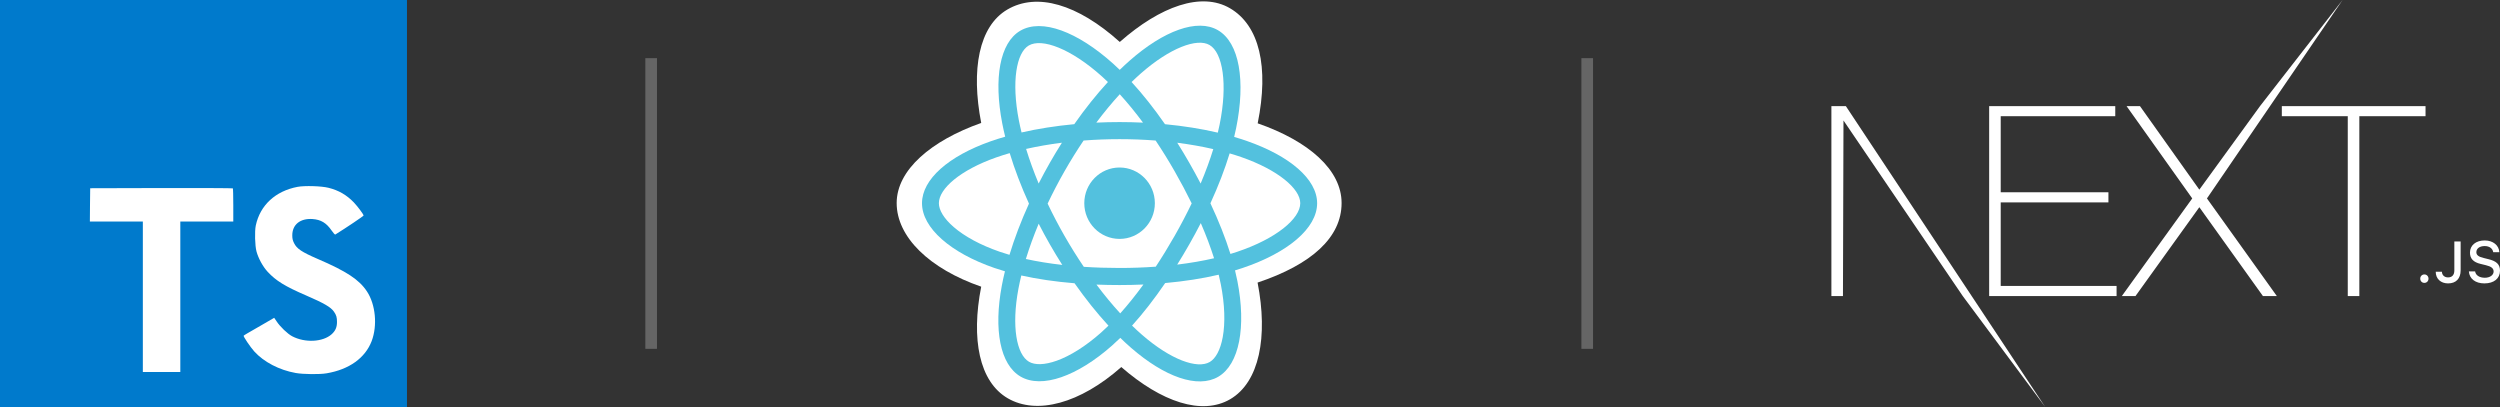
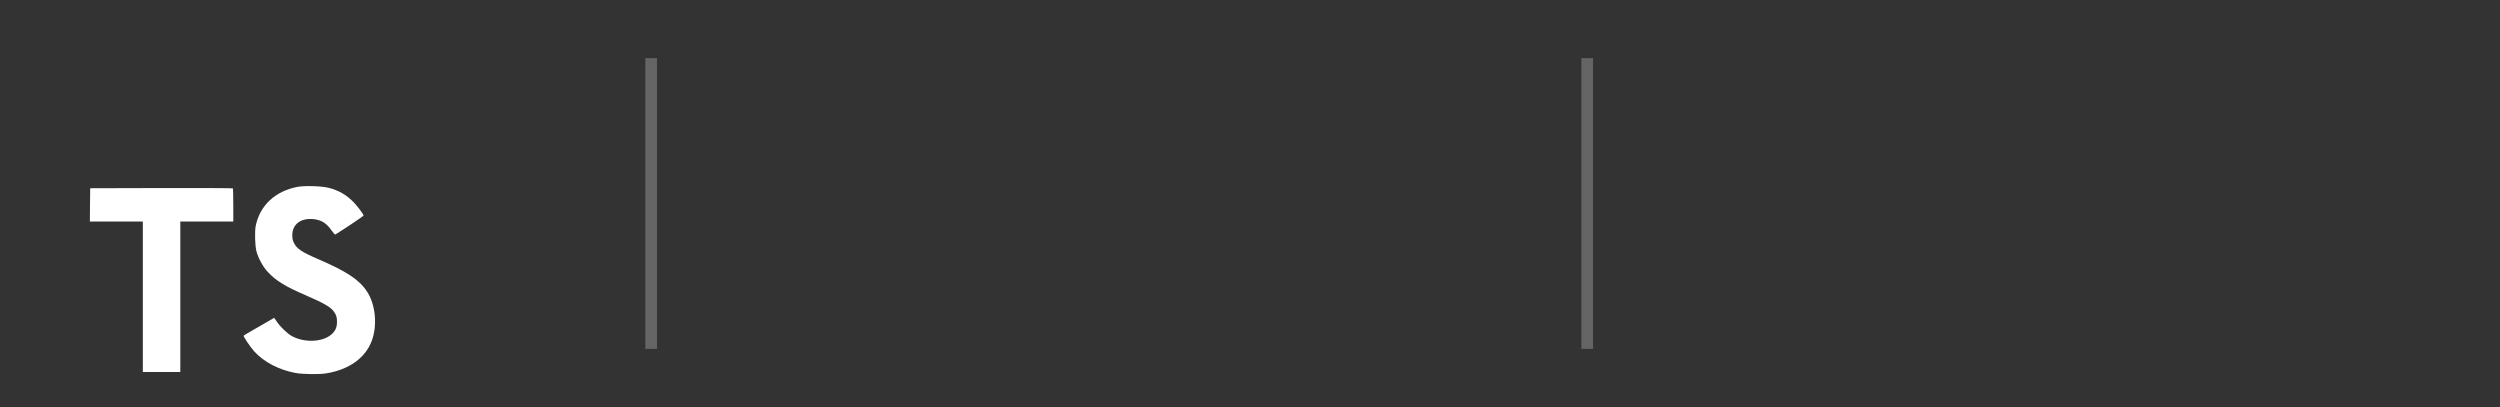
<svg xmlns="http://www.w3.org/2000/svg" width="430" height="70" viewBox="0 0 430 70" fill="none">
  <rect x="0" y="0" width="430" height="70" fill="#333333" stroke="none" />
  <g clip-path="url(#clip0_3052_4239)">
-     <path d="M0 35V70H35H70V35V0H35H0V35Z" fill="#007ACC" />
    <path d="M15.481 35.233L15.458 38.099H20.014H24.569L24.569 51.044V63.988H27.792H31.014V51.044L31.014 38.099H35.569H40.125V35.288C40.125 33.733 40.092 32.433 40.047 32.399C40.014 32.355 34.469 32.333 27.747 32.344L15.514 32.377L15.481 35.233Z" fill="white" />
    <path d="M56.484 32.296C58.261 32.74 59.617 33.529 60.861 34.818C61.506 35.507 62.461 36.763 62.539 37.063C62.561 37.152 59.517 39.196 57.672 40.34C57.606 40.385 57.339 40.096 57.039 39.652C56.139 38.34 55.195 37.774 53.75 37.674C51.628 37.529 50.261 38.64 50.273 40.496C50.273 41.04 50.35 41.363 50.572 41.807C51.039 42.774 51.906 43.352 54.628 44.529C59.639 46.685 61.784 48.107 63.117 50.129C64.606 52.385 64.939 55.985 63.928 58.663C62.817 61.574 60.061 63.552 56.184 64.207C54.984 64.418 52.139 64.385 50.85 64.152C48.039 63.651 45.373 62.263 43.728 60.44C43.084 59.729 41.828 57.874 41.906 57.74C41.939 57.696 42.228 57.518 42.55 57.329C42.861 57.152 44.039 56.474 45.15 55.829L47.161 54.663L47.584 55.285C48.172 56.185 49.461 57.418 50.239 57.829C52.472 59.007 55.539 58.84 57.05 57.485C57.695 56.896 57.961 56.285 57.961 55.385C57.961 54.574 57.861 54.218 57.439 53.607C56.895 52.829 55.784 52.174 52.628 50.807C49.017 49.252 47.461 48.285 46.039 46.752C45.217 45.863 44.439 44.44 44.117 43.252C43.85 42.263 43.784 39.785 43.995 38.785C44.739 35.296 47.373 32.863 51.172 32.14C52.406 31.907 55.273 31.996 56.484 32.296Z" fill="white" />
  </g>
  <path d="M112 10V60" stroke="#AFAFAF" stroke-opacity="0.4" stroke-width="2" />
  <g clip-path="url(#clip1_3052_4239)">
    <path d="M154.227 34.923C154.227 40.771 159.87 46.231 168.767 49.308C166.991 58.358 168.449 65.653 173.32 68.496C178.326 71.417 185.785 69.395 192.865 63.133C199.765 69.142 206.74 71.507 211.606 68.656C216.608 65.726 218.129 57.937 216.304 48.604C225.571 45.503 230.754 40.848 230.754 34.923C230.754 29.211 225.1 24.269 216.323 21.212C218.289 11.493 216.623 4.375 211.551 1.416C206.66 -1.438 199.605 1.049 192.603 7.215C185.318 0.67 178.332 -1.328 173.265 1.641C168.379 4.502 166.985 11.93 168.767 21.148C160.17 24.181 154.227 29.234 154.227 34.923Z" fill="white" />
-     <path d="M214.464 24.249C213.759 24.004 213.028 23.771 212.276 23.552C212.399 23.041 212.513 22.537 212.614 22.042C214.27 13.907 213.187 7.354 209.49 5.197C205.944 3.128 200.146 5.285 194.289 10.442C193.726 10.938 193.162 11.463 192.597 12.013C192.221 11.649 191.846 11.297 191.471 10.96C185.334 5.446 179.182 3.123 175.488 5.287C171.946 7.361 170.897 13.522 172.388 21.231C172.532 21.976 172.7 22.736 172.89 23.509C172.019 23.759 171.179 24.026 170.375 24.309C163.179 26.848 158.584 30.826 158.584 34.953C158.584 39.215 163.517 43.489 171.012 46.081C171.603 46.286 172.217 46.479 172.849 46.663C172.644 47.499 172.465 48.318 172.316 49.118C170.894 56.693 172.004 62.708 175.537 64.77C179.186 66.899 185.31 64.71 191.273 59.436C191.744 59.019 192.217 58.577 192.691 58.113C193.305 58.712 193.918 59.278 194.528 59.809C200.304 64.839 206.009 66.87 209.539 64.802C213.184 62.667 214.369 56.206 212.831 48.344C212.713 47.743 212.576 47.13 212.423 46.506C212.853 46.377 213.275 46.244 213.687 46.106C221.478 43.494 226.547 39.272 226.547 34.953C226.547 30.811 221.804 26.806 214.464 24.249Z" fill="#53C1DE" />
    <path d="M212.775 43.316C212.403 43.441 212.022 43.561 211.633 43.678C210.773 40.922 209.612 37.993 208.192 34.966C209.547 32.011 210.663 29.118 211.499 26.381C212.195 26.584 212.869 26.799 213.52 27.026C219.809 29.216 223.645 32.456 223.645 34.951C223.645 37.61 219.502 41.061 212.775 43.316ZM209.983 48.913C210.664 52.389 210.761 55.532 210.31 57.989C209.905 60.197 209.091 61.669 208.085 62.258C205.943 63.513 201.363 61.882 196.423 57.581C195.857 57.088 195.286 56.562 194.714 56.004C196.629 53.885 198.543 51.421 200.411 48.685C203.696 48.39 206.801 47.908 209.616 47.249C209.754 47.815 209.877 48.37 209.983 48.913ZM181.755 62.042C179.663 62.789 177.996 62.811 176.989 62.223C174.845 60.972 173.954 56.142 175.169 49.664C175.308 48.922 175.474 48.16 175.665 47.381C178.449 48.004 181.531 48.452 184.824 48.722C186.705 51.4 188.674 53.861 190.658 56.016C190.225 56.439 189.793 56.843 189.363 57.222C186.726 59.555 184.084 61.209 181.755 62.042ZM171.952 43.3C168.638 42.154 165.901 40.664 164.025 39.039C162.339 37.578 161.488 36.128 161.488 34.951C161.488 32.447 165.178 29.253 171.331 27.082C172.078 26.819 172.86 26.57 173.671 26.337C174.521 29.137 175.637 32.063 176.983 35.023C175.62 38.026 174.488 40.999 173.629 43.831C173.051 43.663 172.491 43.486 171.952 43.3ZM175.238 20.665C173.961 14.06 174.809 9.078 176.944 7.828C179.217 6.496 184.245 8.395 189.544 13.156C189.883 13.46 190.223 13.779 190.564 14.108C188.589 16.254 186.638 18.696 184.774 21.358C181.578 21.658 178.518 22.139 175.705 22.784C175.528 22.064 175.372 21.357 175.238 20.665ZM204.554 27.99C203.882 26.815 203.191 25.667 202.488 24.551C204.656 24.828 206.734 25.197 208.685 25.647C208.099 27.547 207.369 29.533 206.51 31.569C205.893 30.384 205.241 29.19 204.554 27.99ZM192.599 16.208C193.938 17.676 195.279 19.315 196.599 21.093C195.269 21.03 193.924 20.997 192.567 20.997C191.223 20.997 189.887 21.029 188.566 21.091C189.886 19.33 191.239 17.693 192.599 16.208ZM180.567 28.011C179.896 29.189 179.256 30.377 178.649 31.567C177.803 29.538 177.08 27.543 176.489 25.616C178.428 25.177 180.496 24.818 182.651 24.546C181.937 25.672 181.241 26.829 180.567 28.011ZM182.713 45.566C180.487 45.315 178.388 44.974 176.449 44.547C177.05 42.587 177.789 40.549 178.652 38.476C179.261 39.665 179.903 40.853 180.579 42.034C181.267 43.238 181.981 44.417 182.713 45.566ZM192.68 53.902C191.303 52.4 189.931 50.738 188.59 48.95C189.892 49.002 191.218 49.028 192.567 49.028C193.952 49.028 195.321 48.997 196.669 48.936C195.346 50.756 194.01 52.42 192.68 53.902ZM206.537 38.37C207.446 40.465 208.211 42.493 208.819 44.42C206.849 44.875 204.721 45.241 202.48 45.514C203.185 44.382 203.882 43.215 204.566 42.014C205.258 40.799 205.916 39.583 206.537 38.37ZM202.051 40.547C200.989 42.41 199.898 44.19 198.791 45.869C196.774 46.015 194.69 46.09 192.567 46.09C190.452 46.09 188.394 46.024 186.413 45.894C185.261 44.192 184.147 42.408 183.091 40.563C182.039 38.722 181.07 36.867 180.192 35.022C181.07 33.172 182.036 31.315 183.083 29.478L183.083 29.478C184.132 27.637 185.237 25.861 186.378 24.17C188.399 24.015 190.472 23.934 192.567 23.934C194.671 23.934 196.746 24.016 198.767 24.172C199.891 25.85 200.988 27.62 202.041 29.462C203.107 31.325 204.086 33.17 204.971 34.98C204.089 36.821 203.112 38.685 202.051 40.547ZM208.04 7.74C210.316 9.068 211.201 14.424 209.771 21.447C209.68 21.895 209.577 22.352 209.466 22.815C206.646 22.156 203.584 21.666 200.379 21.362C198.511 18.671 196.576 16.225 194.633 14.107C195.156 13.598 195.677 13.114 196.197 12.656C201.214 8.238 205.904 6.494 208.04 7.74Z" fill="white" />
    <path d="M192.567 28.811C195.919 28.811 198.636 31.56 198.636 34.951C198.636 38.343 195.919 41.092 192.567 41.092C189.215 41.092 186.498 38.343 186.498 34.951C186.498 31.56 189.215 28.811 192.567 28.811Z" fill="#53C1DE" />
  </g>
  <path d="M273 10V60" stroke="#AFAFAF" stroke-opacity="0.4" stroke-width="2" />
  <g clip-path="url(#clip2_3052_4239)">
-     <path d="M342.135 18.25H363.825V19.989H344.123V33.075H362.65V34.814H344.123V49.182H364.051V50.92H342.135V18.25ZM365.768 18.25H368.073L378.285 32.618L388.724 18.25L402.921 0L379.596 34.128L391.616 50.92H389.221L378.285 35.638L367.305 50.92H364.955L377.065 34.128L365.768 18.25ZM392.474 19.989V18.25H417.192V19.989H405.805V50.92H403.816V19.989H392.474ZM315 18.25H317.485L351.756 69.974L337.594 50.92L317.079 20.721L316.988 50.92H315V18.25ZM416.991 48.657C416.585 48.657 416.281 48.34 416.281 47.929C416.281 47.519 416.585 47.202 416.991 47.202C417.403 47.202 417.702 47.519 417.702 47.929C417.702 48.34 417.403 48.657 416.991 48.657ZM418.945 46.742H420.009C420.024 47.324 420.444 47.714 421.063 47.714C421.755 47.714 422.147 47.294 422.147 46.508V41.527H423.23V46.513C423.23 47.929 422.417 48.745 421.073 48.745C419.811 48.745 418.945 47.954 418.945 46.742ZM424.647 46.679H425.72C425.812 47.348 426.46 47.773 427.393 47.773C428.264 47.773 428.902 47.319 428.902 46.694C428.902 46.156 428.496 45.834 427.572 45.614L426.673 45.395C425.411 45.097 424.835 44.481 424.835 43.446C424.835 42.191 425.851 41.356 427.374 41.356C428.791 41.356 429.826 42.191 429.889 43.378H428.835C428.733 42.728 428.172 42.323 427.36 42.323C426.504 42.323 425.933 42.738 425.933 43.373C425.933 43.876 426.301 44.164 427.21 44.379L427.979 44.569C429.41 44.906 430 45.492 430 46.552C430 47.9 428.965 48.745 427.311 48.745C425.764 48.745 424.724 47.939 424.647 46.679Z" fill="white" />
-   </g>
+     </g>
  <defs>
    <clipPath id="clip0_3052_4239">
      <rect width="70" height="70" fill="white" />
    </clipPath>
    <clipPath id="clip1_3052_4239">
-       <rect width="77" height="70" fill="white" transform="translate(154)" />
-     </clipPath>
+       </clipPath>
    <clipPath id="clip2_3052_4239">
      <rect width="115" height="70" fill="white" transform="translate(315)" />
    </clipPath>
  </defs>
</svg>